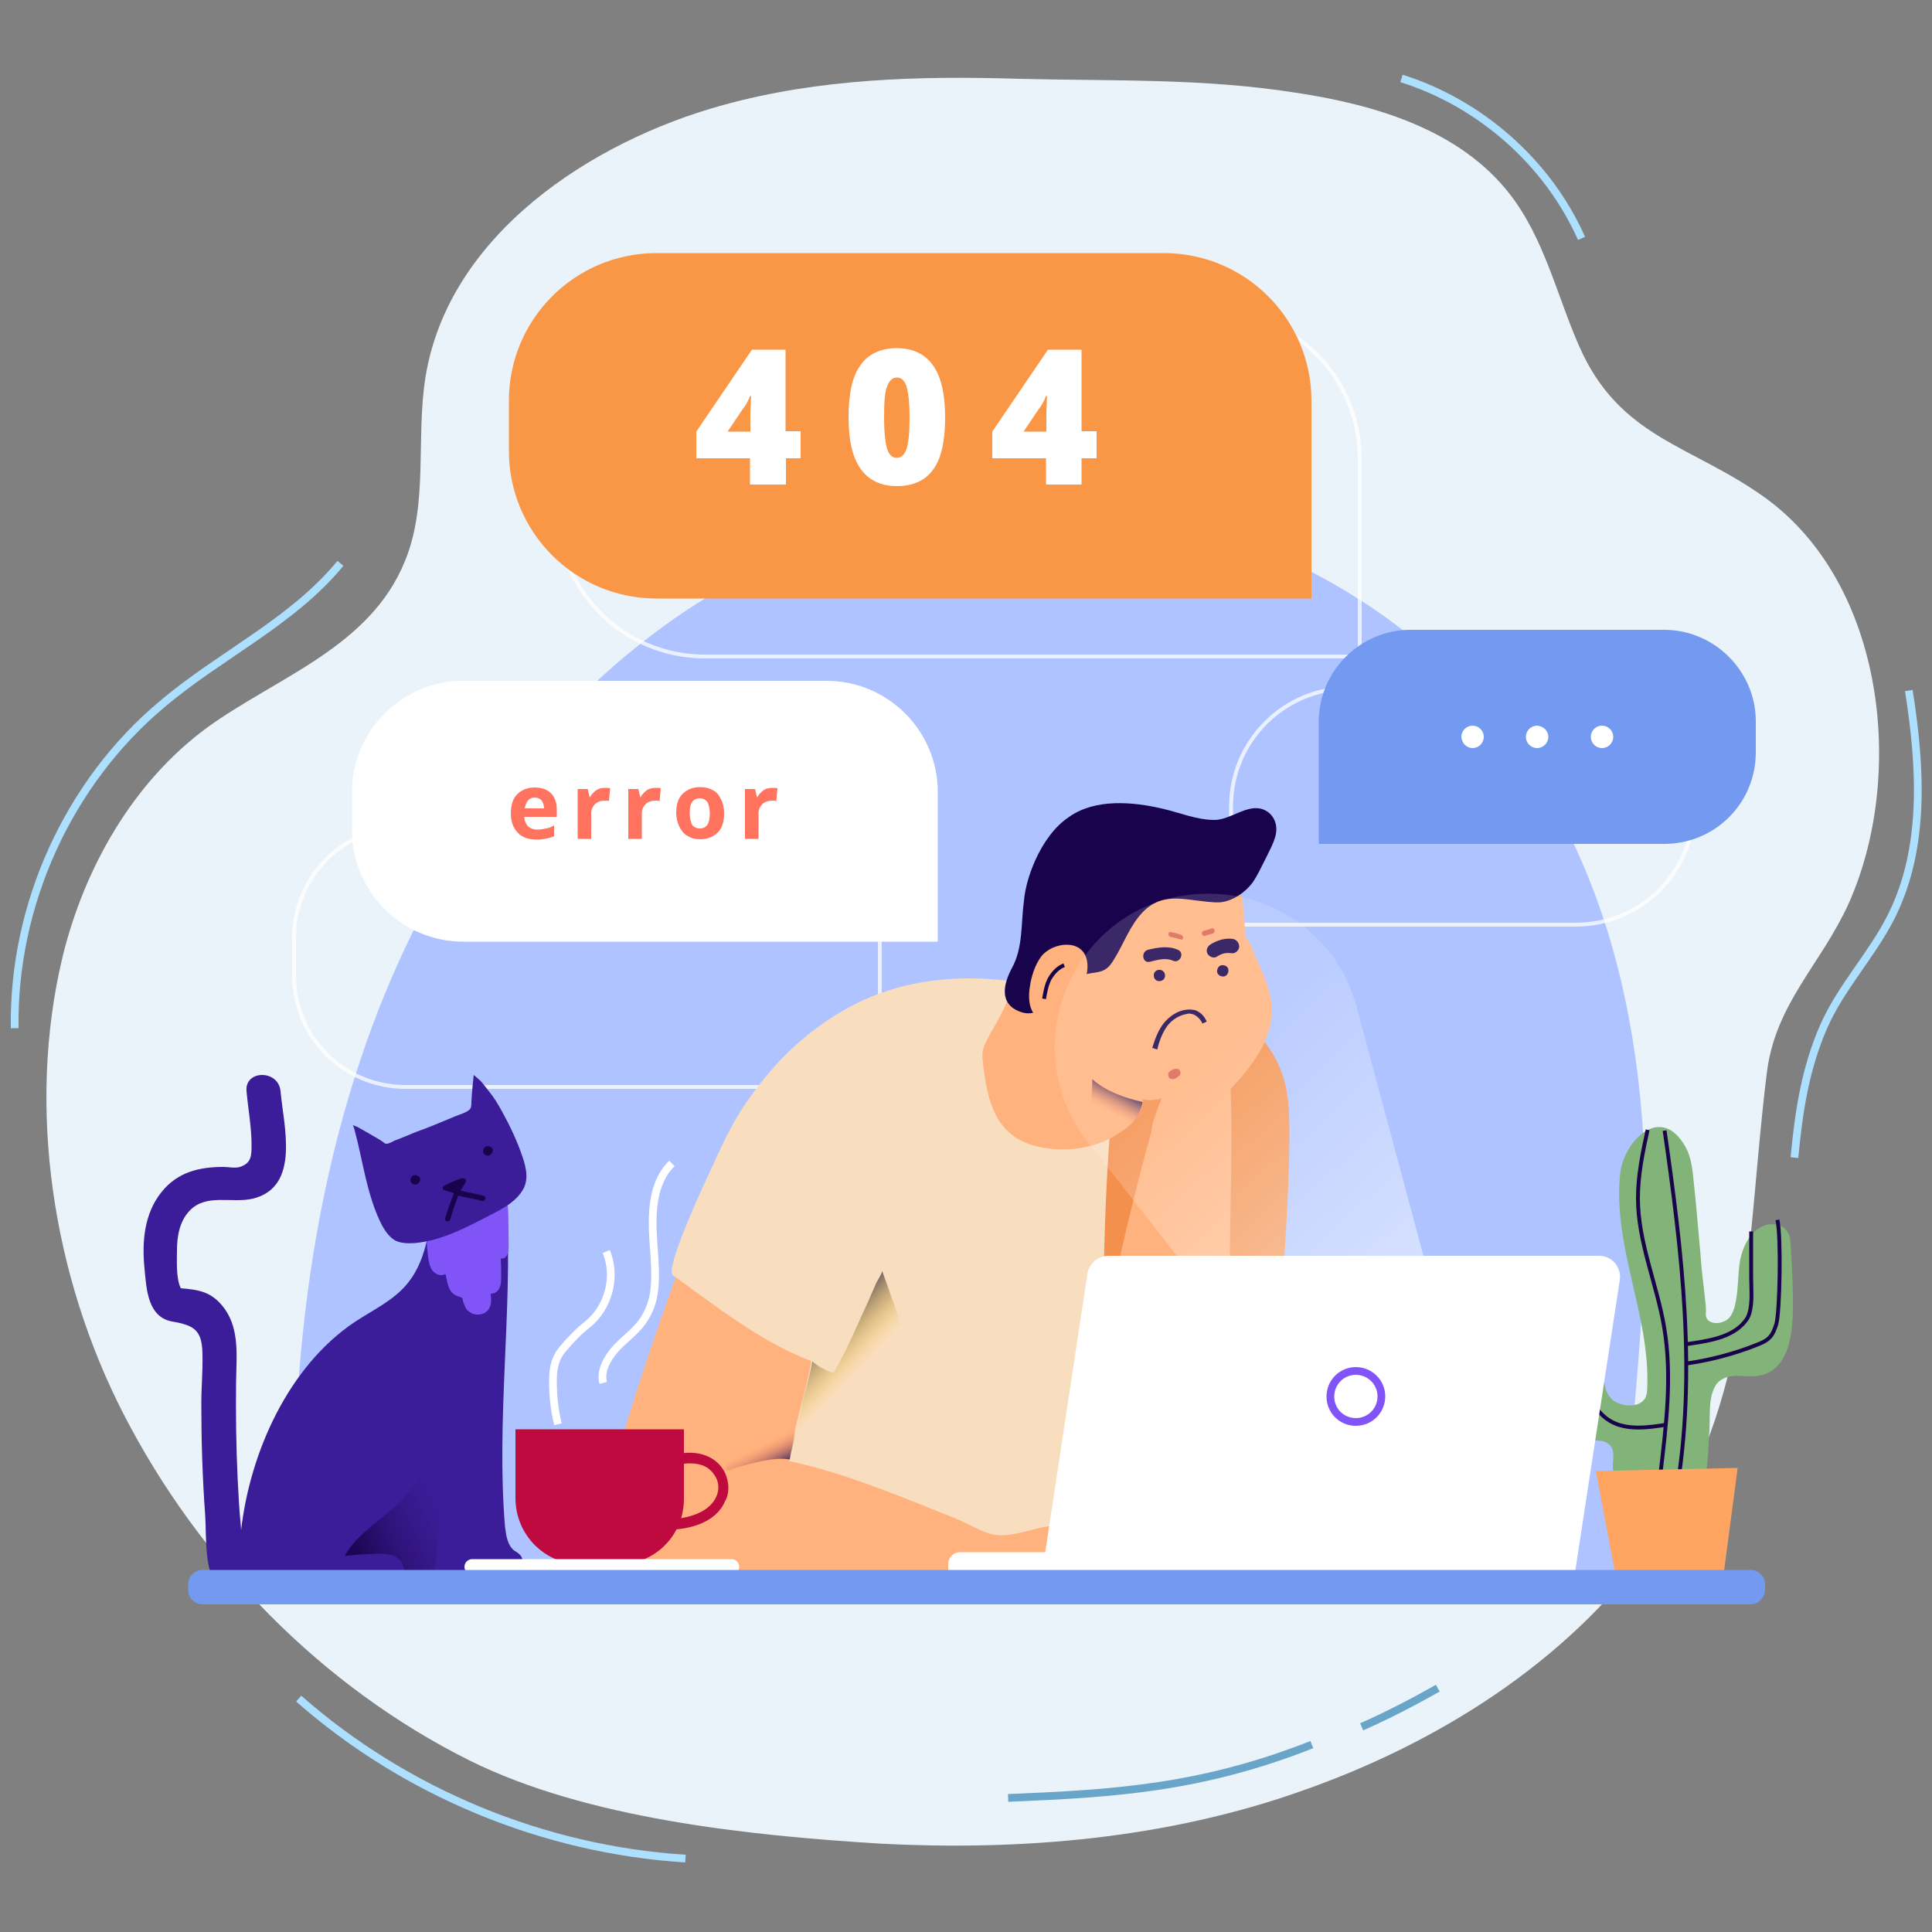
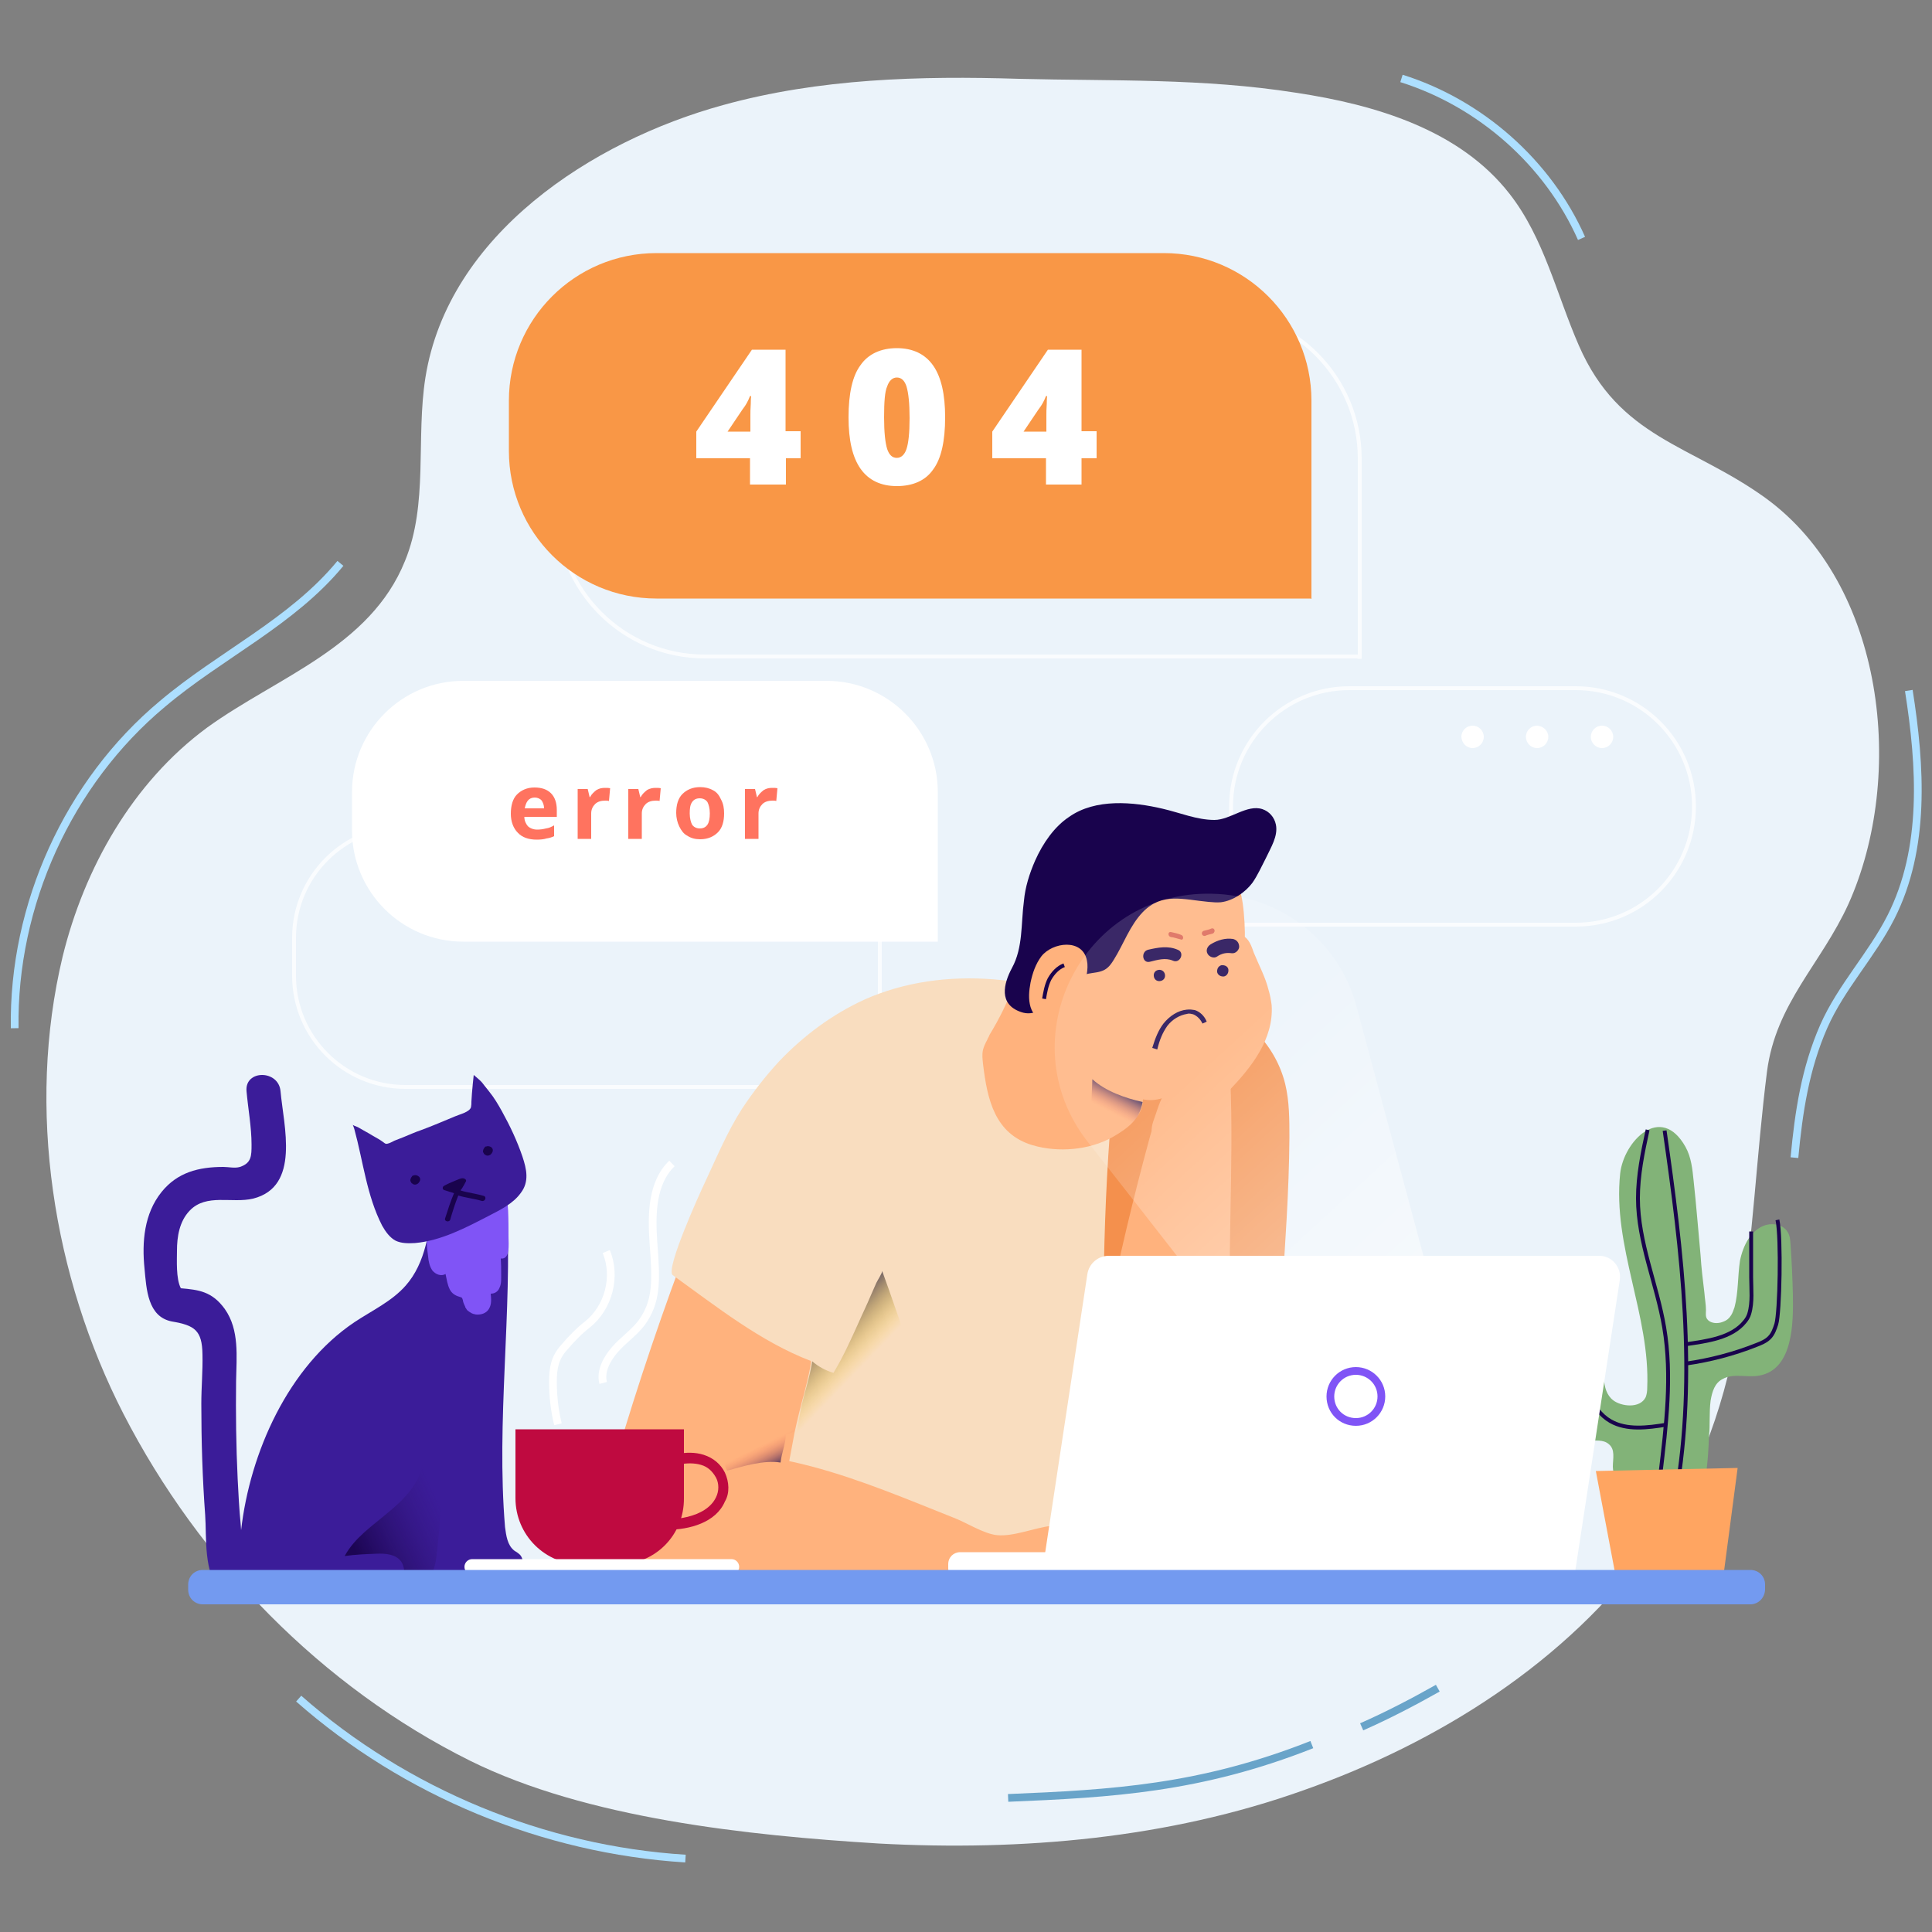
<svg xmlns="http://www.w3.org/2000/svg" version="1.1" id="Слой_1" x="0px" y="0px" viewBox="0 0 500 500" style="enable-background:new 0 0 500 500;" xml:space="preserve">
  <rect x="0" y="0" width="500" height="500" fill="#808080" stroke="none" />
  <style type="text/css">
	.st0{fill:none;stroke:#FFFFFF;stroke-width:2;stroke-miterlimit:10;}
	.st1{fill:#EBF3FA;}
	.st2{fill:#AEC3FF;}
	.st3{opacity:0.75;fill:none;stroke:#FFFFFF;stroke-miterlimit:10;enable-background:new    ;}
	.st4{fill:#3B1C99;}
	.st5{fill:#8054F6;}
	.st6{fill:url(#SVGID_1_);}
	.st7{fill:#19034D;}
	.st8{fill:#FFB27D;}
	.st9{fill:#F9DDBF;}
	.st10{fill:#FF735F;}
	.st11{fill:#F4904D;}
	.st12{fill:none;stroke:#19034D;stroke-miterlimit:10;}
	.st13{fill:url(#SVGID_2_);}
	.st14{fill:url(#SVGID_3_);}
	.st15{fill:url(#SVGID_4_);}
	.st16{fill:url(#SVGID_5_);}
	.st17{fill:#DB6352;}
	.st18{fill:#F99746;}
	.st19{fill:#FFFFFF;}
	.st20{opacity:0.49;fill:url(#SVGID_6_);enable-background:new    ;}
	.st21{fill:#739AF0;}
	.st22{fill:#BF0A40;}
	.st23{fill:#82B378;}
	.st24{fill:#FFA561;}
	.st25{fill:none;stroke:#8054F6;stroke-width:2;stroke-miterlimit:10;}
	.st26{fill:none;stroke:#ADDFFF;stroke-width:2;stroke-miterlimit:10;}
	.st27{fill:none;stroke:#69A4C9;stroke-width:2;stroke-miterlimit:10;}
</style>
  <path class="st0" d="M209,287.5H86.1c-15.9,0-28.8-12.9-28.8-28.8v-9.8c0-15.9,12.9-28.8,28.8-28.8h94c15.9,0,28.8,12.9,28.8,28.8  V287.5z" />
  <path class="st1" d="M337.4,463.3c34.6-12.2,68-33,89.9-63.4c26.8-37.1,24.5-79.2,30-122.6c2.3-17.7,14-27.8,21.1-43.4  c14.8-33,9.5-82.6-21.6-105.1c-19.2-13.8-37.7-15.3-48.2-39.4c-5.8-13.3-9-27.8-17.9-39.2c-12.9-16.6-34.7-23.1-55.3-26.2  c-24.1-3.8-47.5-3-71.6-3.6c-25.7-0.8-51.8-0.1-76.7,6.8c-33.9,9.3-71.1,33.5-77,70.5c-2.5,15.8,0.8,32.7-5.3,47.5  c-9,22.3-33.1,30-51.2,43.1c-19.3,14.2-31.8,36.4-37.4,59.3c-9.4,39.2-2.5,82.8,15.8,118.4c19.6,38.1,51.3,70.6,89.7,89.7  c30.1,14.9,71.7,19.3,105.7,21.4C264.5,479.1,302.4,475.8,337.4,463.3z" />
-   <path class="st2" d="M425.8,310.2c-0.3-56-15.7-109.8-61.3-146c-56.3-44.5-134.9-44-192.4-2.4c-37.6,27.2-64,68.1-78.7,112.1  c-14.8,44-18.6,91-17.1,137.4l342.3,1.1c1.4-15.7,2.9-31.5,4.3-47.1C424.5,347.1,425.9,328.7,425.8,310.2z" />
  <path class="st3" d="M227.8,281.3H104.9c-15.9,0-28.8-12.9-28.8-28.8v-9.8c0-15.9,12.9-28.8,28.8-28.8h94  c15.9,0,28.8,12.9,28.8,28.8V281.3z" />
  <path class="st3" d="M351.8,169.9H182.4c-21.1,0-38.2-17.1-38.2-38.2v-13c0-21.1,17.1-38.2,38.2-38.2h131.3  c21.1,0,38.2,17.1,38.2,38.2v51.3H351.8z" />
  <path class="st4" d="M134.6,402.4c-0.4-0.4-1-0.8-1.5-1.1c-1.8-1.4-2.1-3.9-2.4-6.1c-2.3-27.6,1.9-55.4,0.5-83  c-0.3-6.6-5.6-3.4-10-2.5c-0.6,0.1-9.3,1.8-9.2,0.8c-0.8,7.9-1.8,16.3-7,22.2c-3.6,4.1-8.8,6.5-13.3,9.5  c-17.1,11.5-27,33.7-29.3,53.8c0-0.5-0.1-0.9-0.1-1.4c-0.4-4-0.6-8-0.8-12c-0.4-8.4-0.5-16.8-0.4-25.2c0.1-6.3,0.9-13.2-2.9-18.6  c-3.3-4.6-6.8-5-11.4-5.4c-1.3-2.5-1-7.4-1-9.7c0-3.6,0.6-7.6,3.3-10.4c4.3-4.5,10.9-1.8,16.4-3.1c12.3-3.1,7.9-18.8,7.1-27.8  c-0.5-5.6-9.3-5.6-8.8,0c0.4,4.5,1.3,9.3,1.3,13.8c0,2.9,0,4.8-3,5.8c-1.3,0.4-3,0-4.3,0c-6.4,0-11.9,1.4-16,6.5  c-4.5,5.6-5.1,12.9-4.4,19.8c0.5,5.3,0.8,12.5,7.1,13.7c5.9,1,7.8,2.3,7.9,8.5c0.1,4.3-0.3,8.5-0.3,12.8c0,9.7,0.3,19.3,1,28.8  c0.4,5.5-0.5,15.4,4.1,19.6c2.4,2,5.1,2.1,7.4,1c7.3,0.4,24.6-0.6,26.5-0.6h22.3c3.8,0,10.3,1.3,13.9-0.5c1.9-1,5.4-2.9,6.8-4.5  C135.5,405.8,135.7,403.7,134.6,402.4z" />
  <path class="st5" d="M131.6,320.1c0-2.3,0-4.5-0.1-6.8c0-0.4-0.1-0.9-0.1-1.3c-0.1-0.5-0.3-0.9-0.4-1.4c-1.6-3.1-7.4-0.4-9.7,0.6  c-2.5,1.3-4.8,2.9-7,4.5c-1.3,1-2.8,2.1-3.4,3.6c-0.8,1.6-0.3,4.1-0.1,5.9c0.1,1.3,0.4,2.6,1.1,3.6c0.8,1,2.3,1.6,3.4,0.9  c0.3,1.4,0.5,2.8,1.1,4c0.5,1,1.4,1.6,2.5,1.9c0.8,0.3,0.6,0.1,0.9,0.9c0,0,0,0,0,0.1c0.1,0.6,0.4,1.1,0.6,1.6v0.1  c0.3,0.4,0.4,0.8,0.8,1c0.1,0.1,0.4,0.3,0.6,0.4c0.4,0.3,0.9,0.4,1.4,0.5c1.3,0.1,2.6-0.3,3.3-1.4c0.8-1.3,0.6-2.6,0.5-4  c1,0,1.9-0.5,2.3-1.6c0.5-1,0.4-2.4,0.4-3.5c0-1.4,0-2.6-0.1-4C132.1,326,131.6,322,131.6,320.1z" />
  <linearGradient id="SVGID_1_" gradientUnits="userSpaceOnUse" x1="89.42" y1="104.382" x2="130.21" y2="123.056" gradientTransform="matrix(1 0 0 -1 8.410366e-06 499.89)">
    <stop offset="0" style="stop-color:#19034D;stop-opacity:0.915" />
    <stop offset="0.555" style="stop-color:#311573;stop-opacity:0" />
  </linearGradient>
  <path class="st6" d="M102.6,365c4.4,2.6,7.4,8,6.8,13.3c-0.5,5.4-4.9,9.8-8.8,13c-4.1,3.5-8.8,6.6-11.4,11.4  c2.8-0.4,5.5-0.5,8.2-0.6c2.4-0.1,5,0.1,6.4,2c1.4,2,0.6,4.8,1,7.1c0.3,0.1,0.6,0.1,0.9-0.1c0.1,0.6,0.1,0.6,0.8,0.6  c2.1-0.1,4-1.8,5-3.8c1-2,1.4-4.1,1.6-6.4c0.9-7.8,1.4-15.7,0.9-23.6c-0.1-2.5-0.5-5-1.8-7.1C110.3,367.4,106.8,364.8,102.6,365z" />
  <path class="st4" d="M91.7,292.2c-0.1-0.4-0.3-0.8-0.4-1.1c0,0.1,1,0.5,1.3,0.6c0.5,0.3,0.9,0.5,1.4,0.8c0.9,0.5,1.8,1,2.6,1.5  c0.9,0.5,1.8,1,2.6,1.6c0.4,0.3,0.6,0.5,1,0.4c0.6-0.1,1.3-0.5,1.9-0.8c0.8-0.3,1.5-0.6,2.3-0.9c1.5-0.6,3-1.3,4.5-1.8  c3-1.1,6-2.4,8.9-3.6c1.1-0.5,3.8-1.1,4.1-2.4c0.1-0.5,0.1-0.9,0.1-1.4c0.1-2.4,0.6-6.9,0.6-6.9s1.8,1.5,2.1,1.9  c0.6,0.8,1.3,1.6,1.9,2.4c1.3,1.6,2.3,3.3,3.3,5.1c2.1,3.8,3.9,7.6,5.3,11.7c1.1,3.3,1.8,6.5-0.4,9.4c-2,2.8-5.3,4.4-8.2,5.9  c-6,3.1-12.4,6.5-19.2,7.1c-1.8,0.1-3.5,0.1-5-0.6c-1.5-0.8-2.6-2.3-3.5-3.9C94.9,309.4,94,300.6,91.7,292.2z" />
  <path class="st7" d="M125.2,309.5c-2-0.6-4-0.8-6-1.4c0.1-0.3,0.3-0.4,0.4-0.6c0.3-0.5,0.6-1,0.9-1.6c0.3-0.4,0-0.8-0.4-0.9  c-0.6-0.3-1.8,0.4-2.4,0.6c-1,0.4-1.9,0.8-2.8,1.3c-0.5,0.3-0.4,1,0.1,1.1c0.9,0.3,1.6,0.5,2.5,0.8c-0.9,2.1-1.6,4.3-2.3,6.5  c-0.3,0.8,1,1.1,1.3,0.4c0.6-2.1,1.3-4.3,2.1-6.3c2,0.6,4.1,0.8,6.1,1.4C125.6,311,126,309.7,125.2,309.5z" />
  <path class="st7" d="M107.9,304.2c-0.3-0.1-0.6-0.1-0.8,0c-0.1,0-0.4,0-0.5,0.3c-0.1,0.1-0.3,0.4-0.3,0.5c0,0.1-0.1,0.3-0.1,0.3  c0,0.3,0,0.4,0.1,0.5c0.1,0.1,0.1,0.4,0.4,0.5c0.5,0.5,1.4,0.3,1.8-0.4C109,305.2,108.7,304.5,107.9,304.2z" />
  <path class="st7" d="M126.7,296.7c-0.3-0.1-0.6-0.1-0.8,0c-0.1,0-0.4,0-0.5,0.3c-0.1,0.1-0.3,0.4-0.3,0.5c0,0.1-0.1,0.3-0.1,0.3  c0,0.3,0,0.4,0.1,0.5c0.1,0.1,0.1,0.4,0.4,0.5c0.5,0.5,1.4,0.3,1.8-0.4C127.8,297.7,127.5,296.9,126.7,296.7z" />
  <path class="st3" d="M407.8,239.3h-89.2v-30.6c0-16.9,13.7-30.6,30.6-30.6h58.6c16.9,0,30.6,13.7,30.6,30.6S424.8,239.3,407.8,239.3  z" />
  <path class="st8" d="M159.2,378.1c-2.4,8.2-4.4,17.7,0.4,24.7c5.8,8.4,19.2,8.4,27.6,2.4c8.4-5.9,12.9-15.8,16.8-25.3  c6.5-16,12.3-32.5,14.5-49.7c1.4-10,0.1-22.4-8.9-26.8c-14-6.8-26,4-30.5,15.9C171.7,338.6,165.1,358.1,159.2,378.1z" />
  <path class="st9" d="M201.7,274.6c-3.6,3.9-6.8,8-9.7,12.4c-3.9,6.1-6.6,12.7-9.7,19.3c-1.1,2.3-10.2,22.3-8.2,23.7  c11.4,8.2,22.7,17.2,35.7,22.2c0.5,0.1-2,9.8-2.3,10.7c-0.9,3.5-1.8,7.1-2.4,10.7c-1.4,7.1-2.5,14.4-3.8,21.6c-0.8,4-1.4,8-2,12  c-0.3,1.8,56.7,5.6,61.8,5.6c15,0.3,38.7,4.5,47.9-10.9c2.1-3.6,3.3-7.8,4.3-11.9c5.6-24.2,8-49.2,7.5-74  c-0.1-5.9-0.5-11.7-1.9-17.3c-2-8.3-6.4-15.7-10.9-22.7c-4.1-6.5-10.7-10-17.6-13.4c-20.7-9.9-45.8-13.2-66.7-3.9  C215.4,262.5,208,268,201.7,274.6z" />
  <path class="st10" d="M296.4,333.3c-0.6,1.3-1.1,2.6-1.8,3.9c-2.1,5-7.7,13.8-7.7,19.3c-2.5,8-3.8,16.7-2.3,25  c0.6,3.3,1.6,6.5,2.8,9.8c1.4,4,2.9,8,5.4,11.5c2.3,3,7.8,7.9,12,6.3c4.4-1.8,7.8-9.8,9.4-13.8c10-23.6,14-49.5,16.4-75  c0.1-1.8,0.4-3.6,0-5.4c-0.5-2.6-2.3-4.8-3.9-6.9c-2.3-2.8-4.8-5.6-8.3-6.3c-3.3-0.6-6.8,1.1-9,3.6c-2.3,2.5-3.6,5.6-5,8.8  C301.9,320.6,299.1,326.9,296.4,333.3z" />
  <path class="st11" d="M314.7,330.7c-1.9-0.5-29-7.1-29-3.8c0.3-14.7,1-29.3,2.4-44c0.5-4.6,1-9.4,2.8-13.7c1.8-4.4,5-8.3,9.3-9.9  c3.3-1.3,6.8-1.1,10.2-0.4c10.7,2.3,19.6,11,22.2,21.6c1.1,4.5,1.1,9.3,1.1,13.9c-0.1,13.8-1.1,27.6-2,41.4  C325.8,335.7,320.2,332.2,314.7,330.7z" />
  <path class="st8" d="M328.3,256.2c0.4,1.3,0.6,2.5,0.8,3.9c0.6,8.8-5.3,16.2-11,22.1c-2.3,2.4-5.5,3.9-7.5,6.4  c-2.4,2.8-2.3,7.3-6.3,8.5c-1.8,0.5-3.8-0.1-5-1.5c-1.5-1.6-1.5-3.5-0.8-5.5c0.9-2.4,1.6-5.4,3.1-7.4c1.1-1.6,3.4-2.8,5.1-3.8  c3.4-2,6.1-5.9,6.6-9.8c1-7.4,0-15.8,2.5-22.8c0.5-1.3,1-2.4,2-3.3c1-0.9,2.4-1.4,3.6-0.9c1.8,0.6,2.5,2.8,3.1,4.5  C325.8,249.8,327.5,252.9,328.3,256.2z" />
  <path class="st8" d="M318.7,349.4c0.9,15.8,0.6,32-3.6,47.4c-1.3,4.6-3.4,11.2-7.9,13.7c-5,2.9-12.9,0.5-17.6-2.1  c-3.1-1.8-6-3.9-8-6.9c-3-4.6-3.3-10.7-2.9-16.2c1-15,4.6-29,7.7-43.6c3.1-15.9,6.9-31.7,11.2-47.5c1.8-6.6,4.1-11.7,9.8-15.9  c4-3,10.7-7,11,0.9C319.4,302.3,317.4,325.8,318.7,349.4z" />
  <path class="st8" d="M255.5,269.1c-0.5,0.9-0.9,1.8-1.1,2.6c-0.3,1.3-0.1,2.5,0,3.6c1.1,9.2,3,18.2,12.9,21.1  c6.5,1.9,14.5,1.3,20.6-2.1c1.9-1.1,3.8-2.3,5.3-3.9c1.5-1.6,2.6-3.6,2.6-5.9c6.6,1.5,13.4-5.3,16.8-10c7.9-11,10.5-25,9.3-38.2  c-0.3-3.3-0.8-6.8-2.8-9.4c-1.4-1.9-3.4-3.1-5.3-4.4c-9-5.8-18.7-6.1-28.5-1.5c-8.9,4.1-15.2,13-19.4,21.6c-1.8,3.6-2,8.4-3.5,12.2  c-1.6,4.5-3.8,8.9-6.3,13C255.9,268.4,255.6,268.7,255.5,269.1z" />
  <path class="st7" d="M267.9,222.7c2-4.5,5-8.8,8.8-11.3c6.8-4.8,16.6-3.9,24.2-2.1c4.4,1,8.8,2.9,13.4,2.9c4.1,0,8.4-4.1,12.4-2.8  c1.8,0.6,3.1,2.1,3.5,4c0.6,3-1.3,5.9-2.6,8.7c-1.1,2.1-2.1,4.4-3.5,6.4c-1.9,2.5-5,4.6-8.1,5c-1.1,0.1-2.1,0-3.3-0.1  c-6.5-0.6-11.9-2.5-16.9,2.6c-3.4,3.5-5,8.3-7.5,12.3c-0.6,1-1.3,2-2.3,2.6c-1.3,0.8-3,0.8-4.4,1.1c-6.4,1.5-10.7,12.3-17.4,9.9  c-5.8-2-4.5-7.3-2.3-11.4c2.9-5.3,2.3-11.5,3.1-17.4C265.3,229.7,266.4,226.1,267.9,222.7z" />
  <path class="st8" d="M269.5,247.5c-1.5,2-2.3,4.4-2.8,6.8c-0.4,2.1-0.6,4.3,0,6.3c0.6,2,2.3,3.9,4.4,4.3c1.6,0.3,3.4-0.4,4.6-1.5  c3-2.6,6.5-10.7,5.6-14.8C280.2,242.8,272.4,243.8,269.5,247.5z" />
  <path class="st12" d="M275.4,249.8c-1.6,0.6-2.9,2-3.8,3.6c-0.8,1.6-1.1,3.4-1.4,5.1" />
  <path class="st7" d="M317.9,250.9c0.1,0.8-0.3,1.6-1.1,1.8c-0.8,0.1-1.6-0.3-1.8-1.1c-0.1-0.8,0.3-1.6,1.1-1.8  C317.1,249.7,317.8,250.2,317.9,250.9z" />
  <path class="st7" d="M301.5,252.3c0.1,0.8-0.4,1.5-1.3,1.6c-0.8,0.1-1.5-0.4-1.6-1.3c-0.1-0.8,0.4-1.5,1.3-1.6  C300.6,250.9,301.4,251.4,301.5,252.3z" />
  <linearGradient id="SVGID_2_" gradientUnits="userSpaceOnUse" x1="284.124" y1="84.887" x2="301.947" y2="123.716" gradientTransform="matrix(1 0 0 -1 8.410366e-06 499.89)">
    <stop offset="0" style="stop-color:#201B59;stop-opacity:0.915" />
    <stop offset="0.555" style="stop-color:#FFCC00;stop-opacity:0" />
  </linearGradient>
  <path class="st13" d="M280.2,372.8c-0.6,4.1-1.1,8.1-1.4,12.3c-0.4,5.6-0.3,11.5,2.9,16.2c2,3,4.9,5.1,8,6.9  c4.6,2.6,12.5,5,17.6,2.1c4.4-2.5,6.5-9.2,7.9-13.7c2.1-7.8,3.3-15.8,3.8-23.8H280.2z" />
  <linearGradient id="SVGID_3_" gradientUnits="userSpaceOnUse" x1="208.764" y1="154.889" x2="229.975" y2="134.495" gradientTransform="matrix(1 0 0 -1 8.410366e-06 499.89)">
    <stop offset="0" style="stop-color:#201B59;stop-opacity:0.915" />
    <stop offset="0.555" style="stop-color:#FFCC00;stop-opacity:0" />
  </linearGradient>
  <path class="st14" d="M235.2,348.5c-2.3-6.5-4.5-13-6.9-19.6c0.1,0.5-1.3,2.6-1.5,3.1c-0.5,1.1-1,2.3-1.5,3.4  c-1,2.4-2.1,4.6-3.1,6.9c-2,4.4-4,8.9-6.5,13c-2-0.6-3.9-1.6-5.5-3c-0.6,4-1.9,7.7-2.8,11.7c-0.4,2-0.8,4.1-1.1,6.1  c-0.3,1-0.4,2.1-0.6,3.1c-0.1,0.4-0.3,2.6-0.6,2.9c10.7-6.3,20.4-14,29-22.9c0.6-0.8,1.4-1.5,1.5-2.5  C235.7,350,235.4,349.2,235.2,348.5z" />
  <path class="st7" d="M319.1,243c-2-0.3-4,0.3-5.8,1.4c-0.8,0.5-1.3,1.5-0.8,2.4c0.4,0.8,1.6,1.3,2.4,0.8c1.3-0.9,2.5-1.1,3.9-0.9  c1,0.1,1.8-0.8,1.9-1.6C320.7,243.8,319.9,243.2,319.1,243z" />
  <path class="st7" d="M304.8,245.8c-2.5-1.1-5.1-0.6-7.7,0c-1.9,0.5-1.5,3.6,0.5,3.1c2-0.5,4-1.1,5.9-0.3  C305.4,249.5,306.7,246.5,304.8,245.8z" />
  <linearGradient id="SVGID_4_" gradientUnits="userSpaceOnUse" x1="292.503" y1="223.425" x2="282.069" y2="203.396" gradientTransform="matrix(1 0 0 -1 8.410366e-06 499.89)">
    <stop offset="0.265" style="stop-color:#201B59;stop-opacity:0.915" />
    <stop offset="0.555" style="stop-color:#FF735F;stop-opacity:0" />
  </linearGradient>
  <path class="st15" d="M282.7,279.3c-0.1,3.3-0.3,6.5-0.4,9.8c0,1.8-0.1,3.4-0.1,5.1c0,0.3-0.1,0.9-0.1,1.5c2-0.5,4-0.9,5.9-1.6  c2.6-1.3,5.3-2.9,6.6-5.6c0.5-1,0.9-2.1,1.1-3.3C291.2,284.2,286.1,282.4,282.7,279.3z" />
  <path class="st8" d="M248.2,412.1c16.9,2,35.7,4.3,52-0.6c-2.6-3.8-5.3-7.5-8.7-10.8c-3.4-3.1-7.5-5.6-12.2-6.1  c-2.4-0.3-4.9-0.1-7.3,0.3c-4.3,0.5-9.7,2.8-13.9,2.4c-3.5-0.3-8.2-3.4-11.5-4.6c-22.7-9-49.7-21.2-74.6-14.7  c-12.5,3.3-20.2,13.8-11.4,25.6c4.9,6.6,12.7,5.4,20.3,5.5c20.6,0.4,41.3,0.1,61.7,2.5C244.6,411.7,246.3,411.9,248.2,412.1z" />
  <path class="st7" d="M299.5,271.6l-1.3-0.4c0.8-2.6,1.6-4.6,2.9-6.3c1.6-2,3.8-3.4,6-3.6c0.8-0.1,1.5,0,2.1,0.1  c1.3,0.4,2.5,1.5,3.1,3l-1.1,0.5c-0.5-1.1-1.4-2-2.4-2.4c-0.5-0.1-1-0.3-1.6-0.1c-1.9,0.3-3.8,1.4-5.1,3.1  C300.9,267.2,300.1,269.1,299.5,271.6z" />
  <linearGradient id="SVGID_5_" gradientUnits="userSpaceOnUse" x1="202.342" y1="113.256" x2="191.434" y2="135.403" gradientTransform="matrix(1 0 0 -1 8.410366e-06 499.89)">
    <stop offset="0.265" style="stop-color:#201B59;stop-opacity:0.915" />
    <stop offset="0.555" style="stop-color:#FF735F;stop-opacity:0" />
  </linearGradient>
-   <path class="st16" d="M205.6,370.3c-0.1-0.3-0.4-0.6-0.5-0.9c-1.1-1.9-2.3-3.9-3.4-5.9c-1.6,1.5-3.1,3-4.9,4.4  c-2.4,1.6-4.5,3.6-6.5,5.6c-1.3,1.3-2.4,2.6-3.5,3.9c0.3,0.8,0.6,1.4,0.9,2.1c0.1,0.4,0.3,0.8,0.5,1.1c0.8-0.3,1.6-0.5,2.4-0.8  c4-1.1,9.4-2.8,13.8-2.1c0.3-2.5,1.3-4.8,1.4-7.3C205.7,370.5,205.6,370.4,205.6,370.3z" />
-   <path class="st17" d="M304.5,276.6c-0.8,0-1.8,0.5-2.1,1.1c-0.1,0.4-0.1,0.8,0.1,1c0,0.3,0.3,0.5,0.5,0.5c0.9,0.3,1.6-0.3,2.3-0.9  C305.8,277.6,305.4,276.6,304.5,276.6z" />
+   <path class="st16" d="M205.6,370.3c-0.1-0.3-0.4-0.6-0.5-0.9c-1.1-1.9-2.3-3.9-3.4-5.9c-1.6,1.5-3.1,3-4.9,4.4  c-2.4,1.6-4.5,3.6-6.5,5.6c-1.3,1.3-2.4,2.6-3.5,3.9c0.3,0.8,0.6,1.4,0.9,2.1c0.1,0.4,0.3,0.8,0.5,1.1c4-1.1,9.4-2.8,13.8-2.1c0.3-2.5,1.3-4.8,1.4-7.3C205.7,370.5,205.6,370.4,205.6,370.3z" />
  <path class="st17" d="M305.8,242c-0.9-0.4-1.9-0.6-2.8-0.8c-0.8-0.1-0.8,1.1,0,1.3c0.9,0.1,1.6,0.4,2.5,0.6  C306.2,243.5,306.5,242.4,305.8,242z" />
  <path class="st17" d="M313.5,240.3c-0.6,0.3-1.3,0.4-2,0.6c-0.8,0.3-0.5,1.5,0.4,1.3c0.6-0.3,1.3-0.4,2-0.6  C314.7,241.1,314.3,240,313.5,240.3z" />
  <path class="st18" d="M339.3,154.9H169.9c-21.1,0-38.2-17.1-38.2-38.2v-13c0-21.1,17.1-38.2,38.2-38.2h131.3  c21.1,0,38.2,17.1,38.2,38.2v51.3H339.3z" />
  <path class="st19" d="M207.3,118.6h-3.9v6.8h-9.3v-6.8h-13.9v-6.9l14.4-21.2h8.7v21.1h3.9v7H207.3z M194.2,111.6v-4  c0-0.8,0-1.8,0.1-3.1c0-1.3,0.1-2,0.1-2h-0.3c-0.5,1.3-1.1,2.4-1.9,3.4l-3.9,5.8H194.2z" />
  <path class="st19" d="M244.6,108c0,6.1-1,10.7-3.1,13.5c-2,2.9-5.3,4.3-9.4,4.3s-7.3-1.5-9.4-4.5c-2.1-3-3.1-7.4-3.1-13.3  c0-6.1,1-10.7,3.1-13.5c2-2.9,5.3-4.4,9.4-4.4s7.3,1.5,9.4,4.5C243.6,97.6,244.6,102.1,244.6,108z M228.8,108c0,3.9,0.3,6.6,0.8,8.2  c0.5,1.5,1.3,2.3,2.5,2.3c1.1,0,2-0.8,2.5-2.3c0.5-1.5,0.8-4.1,0.8-8c0-3.9-0.3-6.5-0.8-8.2c-0.5-1.5-1.3-2.3-2.5-2.3  c-1.1,0-2,0.8-2.5,2.3C229,101.3,228.8,104,228.8,108z" />
  <path class="st19" d="M283.8,118.6h-3.9v6.8h-9.2v-6.8h-13.9v-6.9l14.4-21.2h8.7v21.1h3.9V118.6z M270.8,111.6v-4  c0-0.8,0-1.8,0.1-3.1c0-1.3,0.1-2,0.1-2h-0.3c-0.5,1.3-1.1,2.4-1.9,3.4l-3.9,5.8H270.8z" />
  <path class="st19" d="M242.8,243.7H119.9c-15.9,0-28.8-12.9-28.8-28.8V205c0-15.9,12.9-28.8,28.8-28.8h94  c15.9,0,28.8,12.9,28.8,28.8V243.7z" />
  <path class="st10" d="M138.9,217.3c-2.1,0-3.8-0.6-4.9-1.8c-1.1-1.1-1.8-2.8-1.8-4.9c0-2.1,0.5-3.9,1.6-5c1.1-1.1,2.6-1.8,4.5-1.8  c1.9,0,3.3,0.5,4.3,1.5c1,1,1.5,2.5,1.5,4.3v1.8h-8.4c0,1,0.4,1.8,0.9,2.4c0.5,0.5,1.4,0.9,2.4,0.9c0.8,0,1.5-0.1,2.3-0.3  c0.8-0.1,1.4-0.4,2.1-0.8v2.8c-0.6,0.3-1.3,0.5-2,0.6C140.8,217.2,139.9,217.3,138.9,217.3z M138.4,206.4c-0.8,0-1.4,0.3-1.8,0.8  c-0.4,0.5-0.6,1.1-0.8,2h5c0-0.9-0.3-1.5-0.6-2C139.8,206.7,139.1,206.4,138.4,206.4z" />
  <path class="st10" d="M156.6,203.9c0.5,0,0.9,0,1.3,0.1l-0.3,3.3c-0.3-0.1-0.6-0.1-1-0.1c-1.1,0-2,0.3-2.6,0.9c-0.6,0.6-1,1.4-1,2.4  v6.6h-3.5v-12.9h2.6l0.5,2.1h0.1c0.4-0.8,1-1.3,1.6-1.8C155.1,204,155.8,203.9,156.6,203.9z" />
  <path class="st10" d="M169.7,203.9c0.5,0,0.9,0,1.3,0.1l-0.3,3.3c-0.3-0.1-0.6-0.1-1-0.1c-1.1,0-2,0.3-2.6,0.9c-0.6,0.6-1,1.4-1,2.4  v6.6h-3.5v-12.9h2.6l0.5,2.1h0.1c0.4-0.8,1-1.3,1.6-1.8C168.2,204,169,203.9,169.7,203.9z" />
  <path class="st10" d="M187.4,210.5c0,2.1-0.5,3.8-1.6,4.9c-1.1,1.1-2.6,1.8-4.6,1.8c-1.3,0-2.4-0.3-3.3-0.9c-1-0.5-1.6-1.4-2.1-2.4  c-0.5-1-0.8-2.3-0.8-3.5c0-2.1,0.5-3.8,1.6-4.9c1.1-1.1,2.6-1.8,4.6-1.8c1.3,0,2.4,0.3,3.3,0.8c1,0.5,1.6,1.3,2.1,2.4  C187.2,208,187.4,209.2,187.4,210.5z M178.5,210.5c0,1.3,0.3,2.3,0.6,2.9c0.4,0.6,1.1,1,2,1c1,0,1.6-0.4,2-1  c0.4-0.6,0.6-1.6,0.6-2.9s-0.3-2.3-0.6-2.9c-0.4-0.6-1.1-1-2-1c-1,0-1.6,0.4-2,1C178.6,208.3,178.5,209.3,178.5,210.5z" />
  <path class="st10" d="M199.9,203.9c0.5,0,0.9,0,1.3,0.1l-0.3,3.3c-0.3-0.1-0.6-0.1-1-0.1c-1.1,0-2,0.3-2.6,0.9c-0.6,0.6-1,1.4-1,2.4  v6.6h-3.5v-12.9h2.6l0.5,2.1h0.1c0.4-0.8,1-1.3,1.6-1.8C198.4,204,199.1,203.9,199.9,203.9z" />
  <linearGradient id="SVGID_6_" gradientUnits="userSpaceOnUse" x1="362.677" y1="167.779" x2="269.131" y2="269.482" gradientTransform="matrix(1 0 0 -1 8.410366e-06 499.89)">
    <stop offset="4.469140e-03" style="stop-color:#FFFFFF" />
    <stop offset="0.551" style="stop-color:#FFFFFF;stop-opacity:0.3" />
  </linearGradient>
  <path class="st20" d="M383.6,381.7l-32.5-121.1c-4.5-17.1-19.8-29-37.5-29.3c-33.5-0.8-52.8,37.7-32.1,64.2  c34,43.3,71.5,91.9,71.5,91.9L383.6,381.7z" />
-   <path class="st21" d="M430.7,218.4h-89.4v-31.7c0-13,10.7-23.7,23.7-23.7h65.7c13,0,23.7,10.7,23.7,23.7v8  C454.4,207.9,443.8,218.4,430.7,218.4z" />
  <path class="st19" d="M381.1,193.6c1.6,0,2.9-1.3,2.9-2.9c0-1.6-1.3-2.9-2.9-2.9c-1.6,0-2.9,1.3-2.9,2.9  C378.3,192.3,379.5,193.6,381.1,193.6z" />
  <path class="st19" d="M400.7,190.7c0,1.6-1.3,2.9-2.9,2.9c-1.6,0-2.9-1.3-2.9-2.9c0-1.6,1.3-2.9,2.9-2.9  C399.4,187.9,400.7,189.1,400.7,190.7z" />
  <path class="st19" d="M414.6,193.6c1.6,0,2.9-1.3,2.9-2.9c0-1.6-1.3-2.9-2.9-2.9c-1.6,0-2.9,1.3-2.9,2.9  C411.7,192.3,413,193.6,414.6,193.6z" />
  <path class="st22" d="M172.7,395.9c-1.8,0-3.4-0.1-4.8-0.5l0.5-2.6c5.5,1.1,14.4,0,16.9-5.3c0.8-1.6,0.8-3.6,0-5.1  c-0.9-1.6-2.1-2.8-3.9-3.3c-3.4-1-7.8,0.1-10.7,1.8l-1.4-2.4c3.1-1.8,8.4-3.4,12.8-2c2.5,0.8,4.4,2.4,5.5,4.6c1.1,2.4,1.3,5.3,0,7.5  C185.3,394,178.5,395.9,172.7,395.9z" />
  <path class="st22" d="M159.9,404.9h-9.3c-9.5,0-17.2-7.6-17.2-17.2v-17.8h43.6v17.8C177.1,397.3,169.5,404.9,159.9,404.9z" />
  <path class="st19" d="M189.3,407.5h-67.1c-1.1,0-2-0.9-2-2s0.9-2,2-2h67.1c1.1,0,2,0.9,2,2S190.4,407.5,189.3,407.5z" />
  <path class="st23" d="M442.7,362.5c0.4-2.4,1.1-4.6,3.1-5.6c2.8-1.6,6.4-0.3,9.5-0.9c8.9-1.6,8.8-14,8.7-20.8  c-0.1-4.4-0.3-8.7-0.6-13c-0.1-1.1-0.1-2.4-0.8-3.4c-1.1-1.8-3.5-2.3-5.5-1.8c-3.9,1.1-6,5.3-6.8,9.3c-0.6,4-0.4,8.2-1.4,12  c-0.3,0.8-0.5,1.5-0.9,2.1c-0.5,0.8-1.1,1.3-1.9,1.6c-1.1,0.5-2.5,0.6-3.6,0c-1.3-0.8-1-1.8-1-3c0-1.4-0.3-2.9-0.4-4.4  c-0.4-3.3-0.8-6.5-1-9.8c-0.6-6.4-1.1-12.9-1.8-19.3c-0.3-2.9-0.6-6-2.1-8.7c-6.4-11.4-16-1.4-16.9,6.9c-2,18.9,7.8,36.7,7,55.5  c0,0.8-0.1,1.6-0.4,2.4c-1.5,3-6.3,2.4-8.4,0.8c-3.4-2.6-2.3-8.5-2.3-11.9c0-2.9-0.9-6-3.6-7.4c-3.1-1.5-7.1,0.3-9,3.1  c-2.3,3.6-2,9.8-1.8,13.8c0.3,2.9,0.9,5.8,2.6,8.3c1.8,2.5,4.5,4.4,7.6,4.5c1.9,0.1,3.9-0.3,5.3,0.9c1.8,1.4,1.1,3.8,1.1,5.9  c0.1,4,3.6,7.5,7.6,9.3c4,1.8,8.7,2,13,2.3c3.8-6,4-13,4.3-19.8C442.6,369,442.3,365.7,442.7,362.5z" />
  <path class="st12" d="M430.8,292.6c4.5,31.3,8.4,63.3,2.9,94.5" />
  <path class="st12" d="M426.4,292.4c-1.3,5.9-2.5,11.8-2.5,17.7c0,11.4,4.9,22.2,6.8,33.5c2.1,12.5,0.5,25.3-1,38" />
  <path class="st12" d="M436.2,347.9c5.5-0.8,12-1.6,15.4-5.9c0.5-0.6,0.9-1.3,1.1-2c0.9-3,0.5-6.4,0.5-9.4c0-2.9,0-8,0-11.9" />
  <path class="st12" d="M431.3,368.7c-4.9,0.8-10.3,1.5-14.5-0.9c-2.6-1.5-4.4-4-5.3-6.6c-0.9-2.6-1.1-5.5-1.1-8.3c0-3,0.3-6,0.8-9" />
  <path class="st12" d="M436.3,352.9c6.3-0.9,12.4-2.5,18.2-4.8c1.3-0.5,2.5-1,3.4-1.9c1-1,1.4-2.3,1.8-3.5c0.9-2.9,1.3-22.3,0.3-27" />
  <path class="st24" d="M413,380.7l36.7-0.8l-3.6,27.3H418L413,380.7z" />
  <path class="st19" d="M403.7,409H248.5c-1.8,0-3.1-1.4-3.1-3.1v-1.1c0-1.8,1.4-3.1,3.1-3.1h155.2c1.8,0,3.1,1.4,3.1,3.1v1.1  C406.8,407.7,405.3,409,403.7,409z" />
  <path class="st19" d="M407.3,409H269.4l12-79.2c0.4-2.8,2.8-4.8,5.5-4.8h127c3.3,0,5.8,3,5.3,6.3L407.3,409z" />
  <path class="st25" d="M350.9,368c3.7,0,6.6-3,6.6-6.6c0-3.7-3-6.6-6.6-6.6c-3.7,0-6.6,3-6.6,6.6C344.3,365.1,347.2,368,350.9,368z" />
  <path class="st0" d="M144.4,368.6c-0.9-3.6-1.3-7.4-1.3-11c0-3.6,0.5-6.3,3-9c1.6-1.9,3.9-4.3,5.9-5.8c5.5-4.4,7.6-12.4,4.9-18.9" />
  <path class="st0" d="M156.1,357.9c-0.8-3.1,1-6.3,3.1-8.7c2.1-2.4,4.9-4.3,6.8-6.8c4-5.5,3.9-10.7,3.1-20.9  c-0.5-7.3-0.4-15.4,4.8-20.4" />
  <path class="st21" d="M453,415.2H52.5c-2.1,0-3.8-1.6-3.8-3.8v-1.3c0-2.1,1.6-3.8,3.8-3.8H453c2.1,0,3.8,1.6,3.8,3.8v1.3  C456.7,413.6,455,415.2,453,415.2z" />
  <path class="st26" d="M494,178.7c3.1,19.7,4.4,40.8-4.6,58.6c-5,9.9-12.9,18.1-17.4,28.3c-4.8,10.9-6.5,22.2-7.6,34" />
  <path class="st26" d="M88.1,145.8C75.6,161,57,169.5,42,182.2c-24.3,20.3-38.7,52-38.2,83.9" />
  <path class="st26" d="M362.7,20.3c20.4,6.4,37.9,21.8,46.6,41.4" />
  <path class="st26" d="M77.3,439.6c27.6,24.3,63.4,39.1,100.1,41.4" />
  <path class="st27" d="M352.4,446.9c6.8-3,13.3-6.4,19.7-10" />
  <path class="st27" d="M260.9,465.3c26.7-1.1,49.8-2.4,78.6-13.8" />
</svg>